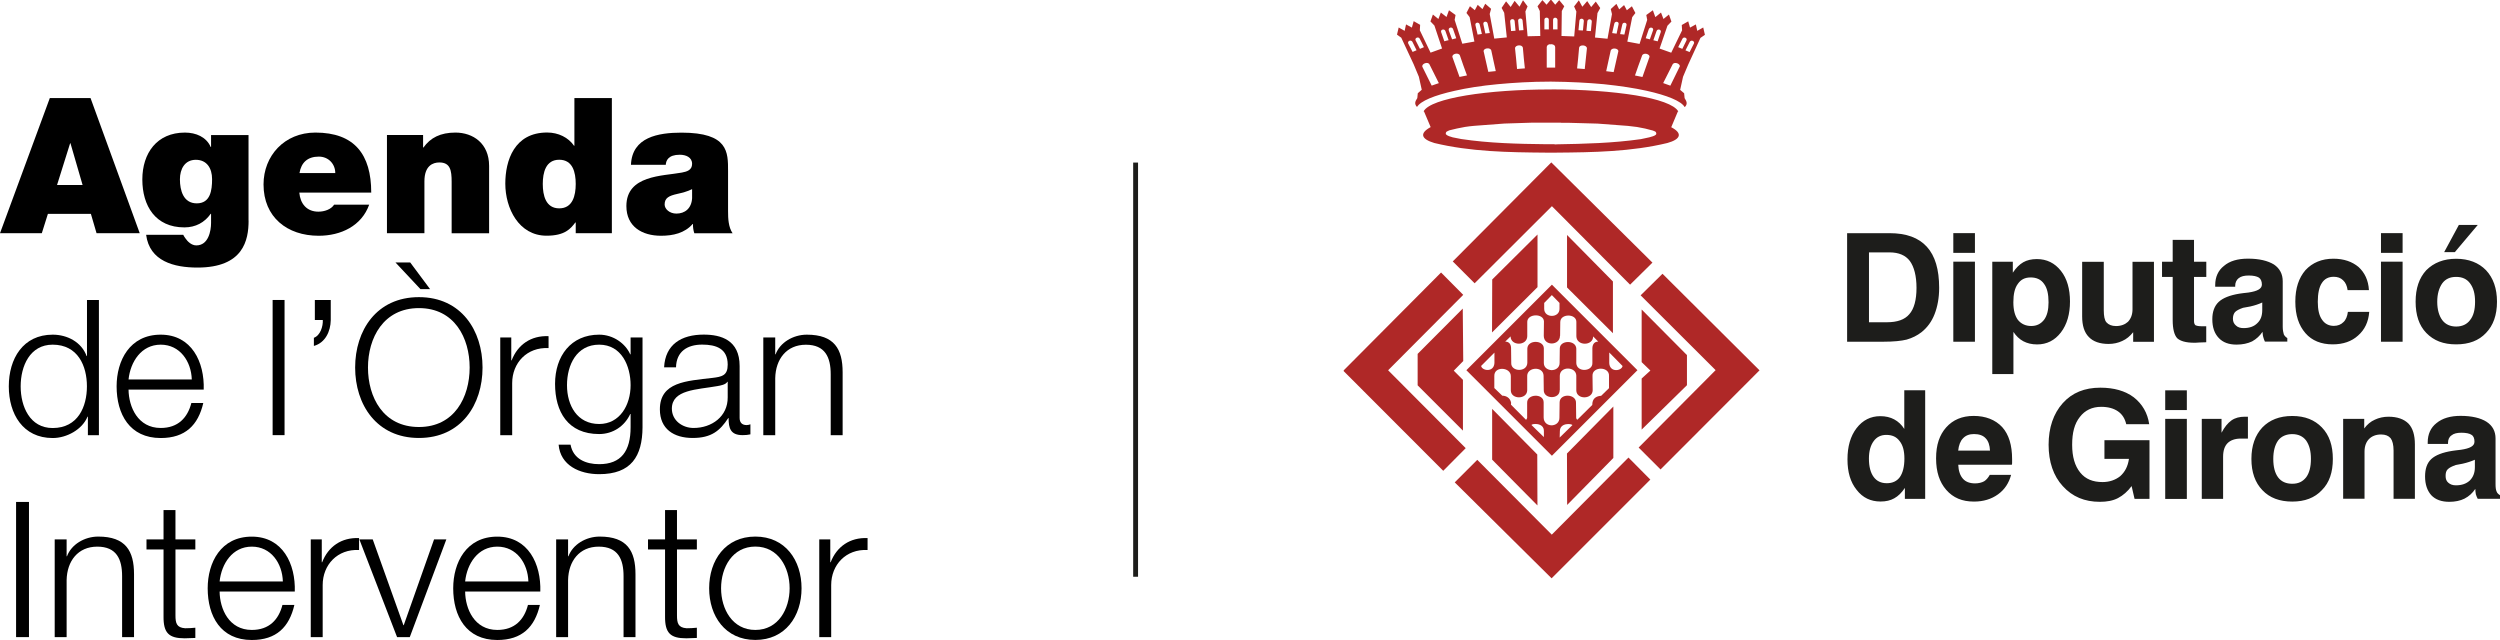
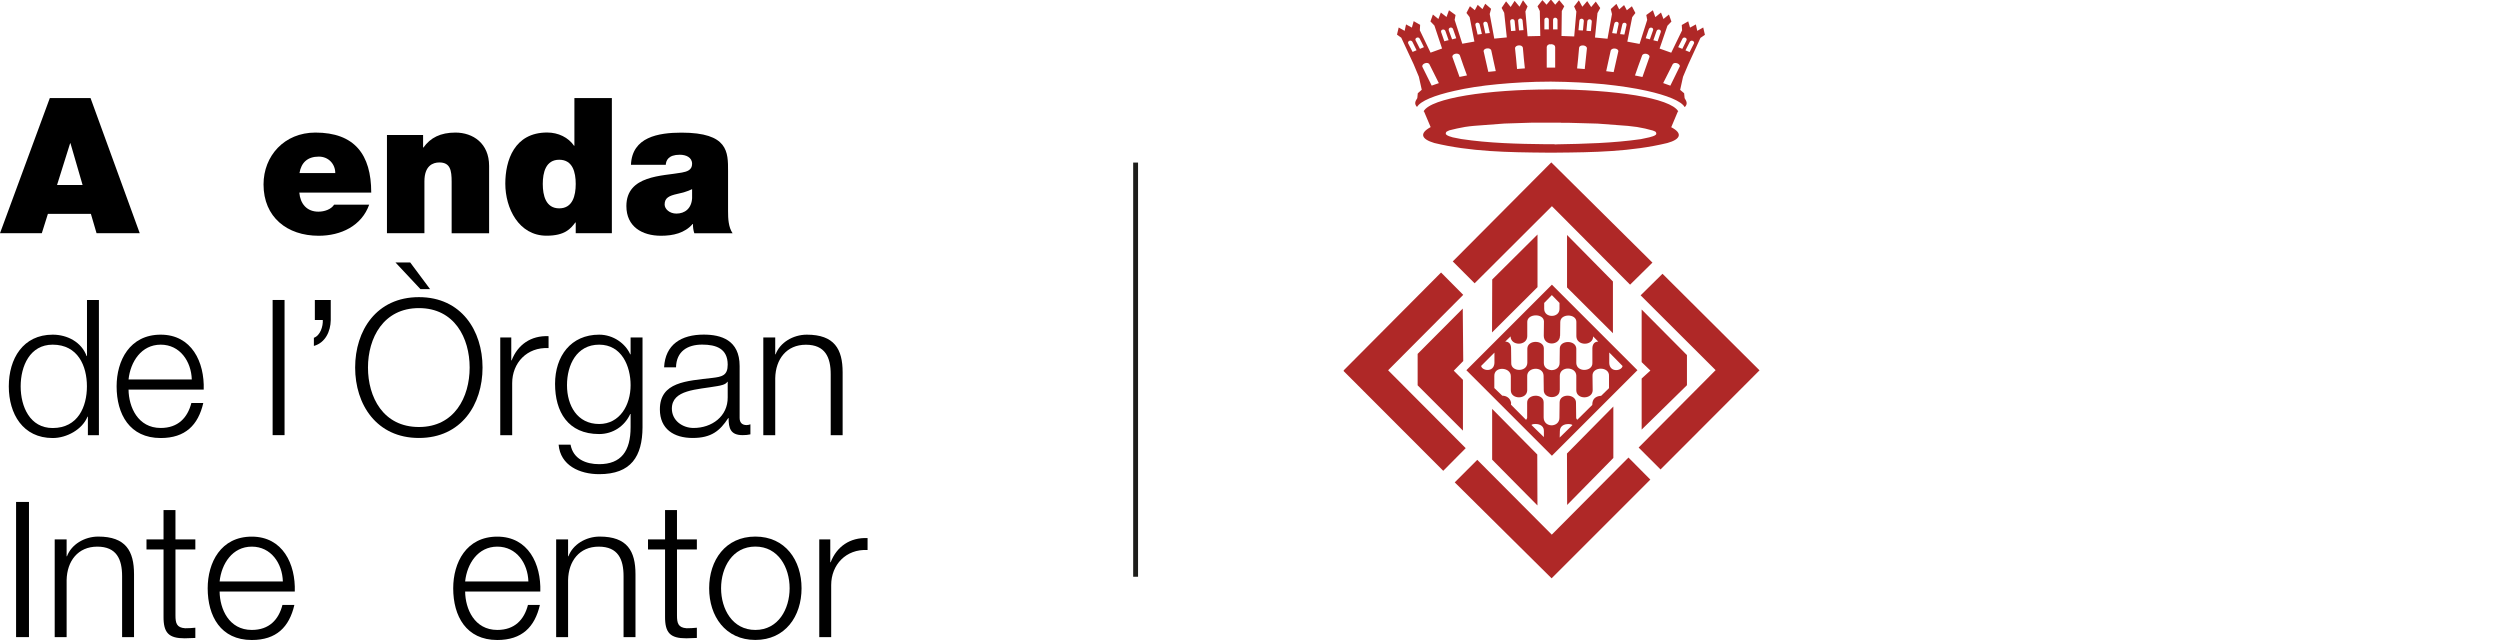
<svg xmlns="http://www.w3.org/2000/svg" id="Capa_2" viewBox="0 0 415.04 106.24">
  <defs>
    <style>.cls-1,.cls-2,.cls-3{stroke-width:0px;}.cls-4{fill:none;stroke:#1d1d1b;stroke-miterlimit:10;stroke-width:.81px;}.cls-2{fill:#af2827;}.cls-2,.cls-3{fill-rule:evenodd;}.cls-3{fill:#1d1d1b;}</style>
  </defs>
  <g id="Capa_1-2">
    <path class="cls-2" d="m241.52,80.07l3.73-3.73,12.37,12.42,12.73-12.8,3.63,3.66-16.39,16.39-16.08-15.93Zm13.72,3.84l-7.52-7.6v-8.43l7.49,7.57.03,8.46Zm4.93-.08l-.03-8.54,7.7-7.8v8.54l-7.67,7.8Zm-37.11-22.23c0-.08.03-.1.05-.15l16.13-16.21,3.68,3.71-12.47,12.52,12.88,12.93-3.73,3.76-16.54-16.56Zm52.61,16.33l-3.63-3.63,12.78-12.85-12.45-12.42,3.63-3.58,16.11,16.03-16.44,16.46Zm-40.32-13.95v-5.23l7.49-7.52.08,8.71-1.57,1.6,1.52,1.52v8.43l-7.52-7.52Zm37.19-1.14l1.45-1.32-1.45-1.4v-8.74l7.52,7.57v5l-7.52,7.37v-8.48Zm-24.44-2.57v-1.73l-2.21,2.21c.13.81,2.11,1.14,2.21-.48Zm8.21,12.3v-.99c.03-1.47-2.01-1.27-2.06-1.02l2.06,2.01Zm2.69-16.82l.03-2.31c.03-1.4,2.64-1.4,2.67-.03v2.41c.03,1.65,2.77,1.65,2.79.03l.84.86c-.58,0-.94.38-.97,1.07v2.51c.03,1.42-2.59,1.57-2.67,0v-2.41c-.05-1.47-2.72-1.45-2.74-.03l-.03,2.41c0,.81-.69,1.19-1.35,1.19-.66-.05-1.27-.43-1.27-1.19v-2.44c-.03-1.4-2.69-1.45-2.74.05v2.39c-.08,1.6-2.72,1.45-2.67.03l-.03-2.54c-.03-.66-.36-1.02-.97-1.04l.89-.86c.03,1.63,2.74,1.6,2.77-.03v-2.41c.05-1.37,2.72-1.42,2.77-.05l-.03,2.41c.03,1.73,2.69,1.63,2.69-.03Zm-.05,9.02v-2.39c.03-1.63,2.69-1.55,2.74-.03v2.44c0,1.58,2.69,1.55,2.72,0l-.03-2.39c-.08-1.6,2.85-1.6,2.74.03v2.01l-1.3,1.27c-.61.03-1.32.28-1.45,1.14l-.03.38-2.49,2.46c-.13-.1-.15-.18-.18-.33l-.03-2.49c.05-1.5-2.72-1.63-2.72-.05l-.03,2.49c.03.89-.69,1.32-1.35,1.3-.66-.03-1.27-.46-1.27-1.32v-2.49c0-1.55-2.79-1.42-2.74.08v2.49c-.05.13-.08.23-.18.33l-2.51-2.52.03-.3c-.15-.86-.86-1.19-1.47-1.19l-1.32-1.27v-2.01c-.03-1.68,2.74-1.47,2.74.03v2.36c0,1.55,2.69,1.55,2.72,0v-2.44c.05-1.45,2.69-1.6,2.72.03l.03,2.36c-.05,1.55,2.67,1.58,2.64.03Zm-1.32-15.78l1.27,1.3v.99c0,1.55-2.54,1.55-2.54,0v-.99l1.27-1.3Zm1.3,23.65l.03-1.04c0-1.5,2.03-1.27,2.08-1.02l-2.11,2.06Zm8.23-12.37v-1.75l2.21,2.24c-.13.84-2.13,1.14-2.21-.48Zm.61-4.95l-7.62-7.6v-8.71l7.62,7.72v8.59Zm-20.04-8.92l7.52-7.47v8.74l-7.55,7.52.03-8.79Zm9.91-12.17l-12.83,12.8-3.63-3.63,16.36-16.44,16.79,16.64-3.71,3.66-12.98-13.03Zm0,13.03l14.2,14.2-14.2,14.2-14.2-14.2,14.2-14.2Zm.71-23.3c4.75-.08,9.42-.2,14.05-.86.48-.1.94-.2,1.4-.3.41-.1.91-.25,1.09-.43.03-.05.08-.1.08-.13,0-.43-.25-.43-.61-.58-.79-.23-1.68-.43-2.59-.58-.48-.05-.99-.13-1.5-.18-1.68-.13-3.35-.25-5.03-.38-1.55-.05-3.12-.1-4.67-.13h-1.22c-.1,0-.18,0-.28-.03h-4.65c-1.57.05-3.12.1-4.67.15-1.7.13-3.35.25-5.03.38-.51.05-1.02.1-1.5.18-.91.15-1.8.36-2.59.56-.36.18-.61.18-.61.58,0,.05.03.1.08.13.18.2.69.36,1.07.46.48.1.94.18,1.42.28,4.6.69,9.3.81,14.05.86h1.37c.05,0,.1.03.15.03h.2Zm-.74-9.12h.03c5.03,0,10.03.36,13.92.99,3.76.63,6.45,1.55,7.06,2.67-.03,0-.05.03-.08.03l-1.09,2.59c1.96,1.02,1.55,2.01-.64,2.62-6,1.45-12.27,1.55-18.47,1.6h-1.73c-6.2-.05-12.5-.15-18.49-1.6-2.16-.64-2.54-1.6-.61-2.64l-1.09-2.57s-.05-.03-.08-.05c.61-1.12,3.28-2.01,7.06-2.64,3.86-.64,8.89-.99,13.92-.99h.28Zm-1.22-11.56c0-.46.74-.48.74,0v1.6h-.74v-1.6Zm2.18.03c-.03-.48-.74-.51-.74,0v1.57c.23,0,.48,0,.74,0v-1.57Zm5.69.28c.03-.48-.69-.53-.74-.05-.05.51-.1,1.04-.15,1.57.25.03.48.05.74.05.05-.53.1-1.04.15-1.57Zm-1.32-.1c.03-.48-.69-.53-.74-.05-.05.53-.1,1.04-.15,1.57.23.03.48.05.74.05.05-.53.1-1.04.15-1.57Zm.51,4.57c.05-.61-1.24-.74-1.3-.1-.1,1.14-.2,2.29-.33,3.4.43.03.86.08,1.27.1.13-1.12.23-2.26.36-3.4Zm6.58-3.89c.1-.46-.64-.56-.71-.08-.13.51-.25,1.04-.36,1.57.23.03.48.05.71.08.13-.51.23-1.04.36-1.58Zm-1.32-.15c.1-.48-.61-.56-.71-.1-.13.53-.23,1.07-.36,1.57.25.03.48.08.74.1.1-.53.23-1.04.33-1.57Zm-.05,4.57c.13-.61-1.14-.76-1.27-.15-.25,1.14-.51,2.26-.74,3.38.41.05.84.1,1.24.15.25-1.12.51-2.24.76-3.38Zm7.04-3.23c.18-.46-.53-.66-.69-.2-.18.51-.36,1.02-.53,1.52.23.05.48.13.71.18.18-.51.36-1.02.51-1.5Zm-1.27-.33c.15-.46-.53-.64-.71-.18-.18.48-.33.99-.51,1.5.23.05.46.13.69.18.18-.51.36-.99.53-1.5Zm-.61,4.5c.2-.58-1.02-.89-1.22-.28-.41,1.09-.79,2.18-1.17,3.28.43.1.84.18,1.24.25.38-1.09.76-2.16,1.14-3.25Zm7.39-2.29c.2-.41-.46-.71-.69-.28-.23.46-.46.91-.71,1.4.23.08.46.18.69.28.23-.48.48-.94.71-1.4Zm-1.24-.53c.23-.41-.46-.69-.66-.28-.25.48-.48.94-.71,1.4.23.1.46.2.69.28.23-.46.46-.91.69-1.4Zm-1.14,4.42c.28-.53-.91-.99-1.17-.41-.53,1.02-1.04,2.03-1.55,3.07.41.15.79.28,1.19.43.51-1.04,1.02-2.06,1.52-3.1Zm.89,6.63c.58-.61.15-1.09-.05-1.47l-.08-.81-.66-.56.48-2.18.86-2.03,2.03-4.42.74-.51-.28-1.22-.99.56-.23-1.07-.97.53-.3-1.04-1.07.61.05.89-1.8,3.71-1.93-.69,1.3-3.79.66-.69-.41-1.17-.91.74-.41-1.07-.94.76-.41-1.14-1.09.79.15.81-1.27,3.99-2.03-.38.81-4.06.53-.69-.58-1.12-.84.66-.46-.86-.81.71-.46-.91-.94.86.2.84-.74,4.09-2.08-.2.41-4.06.46-.84-.74-1.07-.76.91-.66-.99-.81.94-.58-1.07-.79,1.02.38.84-.36,4.14-2.11-.08.05-4.14.41-.79-.84-1.02-.66.76-.61-.74-.08-.08-.03.03-.03-.03-.08.08-.61.74-.69-.76-.81,1.02.38.79.08,4.14-2.11.05-.36-4.12.36-.84-.76-1.02-.58,1.07-.81-.97-.66,1.02-.76-.94-.74,1.09.43.81.43,4.09-2.08.2-.76-4.09.23-.86-.97-.84-.46.89-.79-.71-.48.89-.81-.66-.58,1.12.53.69.79,4.06-2.01.36-1.27-3.96.15-.81-1.09-.79-.41,1.12-.94-.74-.41,1.07-.91-.74-.41,1.14.66.69,1.27,3.81-1.91.69-1.78-3.71.05-.91-1.07-.61-.3,1.07-.97-.53-.23,1.07-.99-.56-.28,1.19.71.51,2.06,4.42.86,2.06.48,2.16-.66.58-.08.81c-.2.36-.64.84-.05,1.47.58-.99,2.85-1.93,6.27-2.69,2.01-.46,4.42-.84,7.09-1.09,2.67-.25,5.61-.43,8.69-.43h.3c3.07.03,6,.18,8.69.43,2.67.28,5.06.64,7.09,1.09,3.4.76,5.72,1.7,6.3,2.69Zm-22.38-10.42v.03c.08-.03.15-.03.23-.03.03,0,.05,0,.05.03v-.03c.31.05.56.2.56.48v3.4h-1.4v-3.43c.03-.28.28-.43.56-.46Zm-6.63-3.76c-.05-.48.69-.56.74-.08.05.53.1,1.07.15,1.6-.25.03-.48.03-.74.05-.05-.53-.1-1.07-.15-1.57Zm1.32-.13c-.03-.46.69-.53.74-.05.05.53.1,1.07.15,1.6-.25.03-.48.03-.74.05-.05-.53-.1-1.07-.15-1.6Zm-.51,4.6c-.05-.61,1.22-.74,1.3-.1.1,1.14.2,2.29.33,3.4-.43.03-.86.08-1.3.1-.1-1.12-.2-2.26-.33-3.4Zm-6.58-3.89c-.1-.46.61-.56.71-.1.13.53.23,1.07.36,1.58-.25.05-.48.08-.71.1-.13-.53-.25-1.04-.36-1.58Zm1.32-.15c-.1-.48.61-.58.71-.1.13.53.23,1.07.36,1.57-.25.03-.48.05-.74.08-.1-.51-.23-1.04-.33-1.55Zm.05,4.57c-.13-.61,1.14-.79,1.27-.18.25,1.14.48,2.29.74,3.4-.41.03-.84.1-1.24.13-.25-1.09-.51-2.24-.76-3.35Zm-7.06-3.25c-.15-.43.53-.63.71-.18.18.51.36,1.02.53,1.52-.23.05-.48.1-.71.18-.18-.51-.36-1.02-.53-1.52Zm1.27-.3c-.15-.46.56-.66.71-.2.18.51.36,1.02.53,1.52-.23.05-.46.13-.69.18-.18-.51-.38-1.02-.56-1.5Zm.61,4.47c-.18-.58,1.04-.86,1.24-.28.38,1.12.76,2.21,1.17,3.3-.43.08-.84.18-1.24.25-.38-1.09-.76-2.16-1.17-3.28Zm-7.34-2.26c-.2-.43.46-.71.69-.3.23.48.46.94.69,1.4-.2.1-.43.2-.66.28-.23-.46-.48-.91-.71-1.37Zm1.22-.53c-.2-.41.48-.71.69-.28.25.46.46.94.69,1.4-.23.1-.43.18-.66.28-.23-.46-.48-.94-.71-1.4Zm1.14,4.42c-.25-.53.91-.99,1.17-.43.51,1.02,1.02,2.06,1.55,3.1-.41.13-.79.28-1.19.41-.51-1.02-1.02-2.06-1.52-3.07Z" />
-     <path class="cls-3" d="m410.88,76.32c-.62.27-1.28.49-2.04.66-.75.13-1.15.22-1.15.22-.62.22-1.06.44-1.33.71-.27.27-.35.62-.35,1.11s.13.84.44,1.11c.35.31.75.44,1.28.44.97,0,1.73-.27,2.3-.8.53-.53.84-1.24.84-2.21v-1.24Zm.04,4.87c-.44.66-1.02,1.2-1.77,1.59-.71.35-1.55.53-2.52.53-1.28,0-2.3-.35-3.01-1.11-.66-.75-1.02-1.77-1.02-3.1,0-1.24.31-2.21,1.02-2.88.71-.66,1.86-1.11,3.5-1.37.35-.04.84-.13,1.42-.18,1.51-.22,2.26-.62,2.26-1.33,0-.53-.13-.93-.49-1.15-.31-.22-.89-.35-1.68-.35-.71,0-1.28.13-1.64.44-.4.27-.58.71-.58,1.24v.18h-3.37v-.27c0-1.33.49-2.44,1.46-3.19.97-.8,2.3-1.2,3.99-1.2,1.86,0,3.32.35,4.3.97,1.02.66,1.51,1.59,1.51,2.79v7.53c0,.58.04.97.18,1.28.09.27.31.44.58.62v.58h-3.72c-.13-.22-.22-.49-.31-.75-.04-.27-.09-.58-.09-.89Zm-21.92,1.64v-13.29h3.5v1.59c.49-.66,1.06-1.15,1.77-1.46.66-.31,1.42-.49,2.26-.49,1.46,0,2.57.4,3.32,1.15.71.75,1.06,1.9,1.06,3.45v9.03h-3.54v-8.02c0-.93-.18-1.64-.49-2.04-.35-.4-.84-.62-1.59-.62-.84,0-1.51.27-1.99.75s-.75,1.2-.75,2.08v7.84h-3.54Zm-15.23-6.64c0-2.21.62-3.94,1.82-5.23,1.2-1.24,2.83-1.9,4.96-1.9s3.72.66,4.92,1.9c1.24,1.28,1.82,3.01,1.82,5.23s-.58,3.94-1.82,5.18c-1.2,1.28-2.83,1.9-4.92,1.9s-3.76-.62-4.96-1.9c-1.2-1.24-1.82-2.97-1.82-5.18Zm3.63,0c0,1.33.27,2.35.8,3.06.53.71,1.33,1.06,2.35,1.06s1.73-.35,2.3-1.06c.53-.71.8-1.73.8-3.06s-.27-2.3-.8-3.06c-.53-.71-1.33-1.06-2.3-1.06s-1.82.35-2.35,1.06c-.53.75-.8,1.77-.8,3.06Zm-11.87,6.64v-13.29h3.28v2.3c.49-.93,1.02-1.59,1.64-2.04.62-.44,1.37-.62,2.21-.62h.53v3.63h-1.2c-.93,0-1.68.27-2.17.75-.49.49-.75,1.24-.75,2.26v7h-3.54Zm-6.07,0v-13.29h3.59v13.29h-3.59Zm0-14.75v-3.28h3.59v3.28h-3.59Zm-5.58,12.62c-.66.89-1.42,1.55-2.26,1.99-.84.44-1.86.62-3.01.62-2.52,0-4.56-.84-6.16-2.61-1.55-1.68-2.35-4.03-2.35-6.86s.8-5.18,2.35-6.91c1.55-1.73,3.63-2.57,6.24-2.57,2.26,0,4.12.53,5.54,1.59,1.42,1.11,2.3,2.61,2.57,4.47h-3.81c-.22-.93-.66-1.64-1.37-2.13-.71-.49-1.64-.75-2.79-.75-1.51,0-2.7.58-3.54,1.68-.89,1.11-1.28,2.61-1.28,4.61s.44,3.5,1.33,4.61c.89,1.11,2.13,1.59,3.72,1.59,1.15,0,2.13-.35,2.92-.97.8-.71,1.28-1.64,1.46-2.88h-4.07v-3.1h7.48v9.74h-2.48l-.49-2.13Zm-28.78-5.89h5.27c-.04-.89-.27-1.59-.71-2.04-.44-.49-1.11-.71-1.95-.71-.75,0-1.37.22-1.82.71-.44.44-.71,1.15-.8,2.04Zm5.23,4.03h3.54c-.35,1.33-1.06,2.44-2.17,3.23-1.11.8-2.44,1.2-3.99,1.2-1.95,0-3.45-.62-4.61-1.95-1.11-1.28-1.68-2.97-1.68-5.23s.58-3.9,1.68-5.14c1.11-1.24,2.61-1.9,4.56-1.9s3.59.62,4.74,1.86c1.11,1.24,1.64,3.01,1.64,5.31v.58c0,.13,0,.22-.04.35h-8.9c.04,1.02.31,1.82.8,2.35.44.49,1.11.75,1.99.75.58,0,1.11-.13,1.51-.35.35-.22.66-.58.93-1.06Zm-20.06-2.7c0,1.33.27,2.35.8,3.06.49.66,1.2,1.02,2.17,1.02s1.68-.35,2.17-1.02c.49-.71.75-1.73.75-3.06s-.27-2.26-.8-2.92c-.53-.71-1.24-1.02-2.21-1.02-.89,0-1.59.35-2.08,1.02-.53.71-.8,1.68-.8,2.92Zm9.34-11.34v18.02h-3.37v-1.82c-.53.8-1.11,1.37-1.77,1.73-.62.35-1.37.53-2.26.53-1.64,0-2.97-.62-3.99-1.95-1.02-1.28-1.51-2.92-1.51-5.05s.49-3.85,1.51-5.18c1.02-1.33,2.35-1.99,3.94-1.99.89,0,1.64.18,2.3.53.66.35,1.24.89,1.68,1.59v-6.42h3.45Zm91.74-27.46l-3.81,4.52h-1.77l2.44-4.52h3.14Zm-10.32,12.75c0-2.21.58-3.94,1.77-5.23,1.24-1.24,2.88-1.9,4.96-1.9s3.76.66,4.96,1.9c1.2,1.28,1.82,3.01,1.82,5.23s-.62,3.94-1.82,5.18c-1.2,1.28-2.83,1.9-4.96,1.9s-3.72-.62-4.96-1.9c-1.2-1.24-1.77-2.97-1.77-5.18Zm3.59,0c0,1.33.31,2.35.84,3.06.53.71,1.33,1.06,2.3,1.06s1.77-.35,2.3-1.06c.58-.71.84-1.73.84-3.06s-.27-2.3-.84-3.06c-.53-.71-1.28-1.06-2.3-1.06s-1.77.35-2.3,1.06c-.53.75-.84,1.77-.84,3.06Zm-9.34,6.64v-13.29h3.59v13.29h-3.59Zm0-14.75v-3.28h3.59v3.28h-3.59Zm-5.49,9.79h3.54c-.13,1.68-.75,2.97-1.86,3.94-1.06.97-2.48,1.46-4.21,1.46-1.9,0-3.45-.62-4.52-1.86-1.11-1.28-1.68-2.97-1.68-5.23s.58-3.94,1.68-5.23c1.15-1.24,2.7-1.9,4.65-1.9,1.73,0,3.1.49,4.16,1.37,1.02.93,1.64,2.21,1.73,3.85h-3.54c-.09-.71-.35-1.28-.75-1.64-.4-.4-.93-.58-1.55-.58-.89,0-1.55.35-1.99,1.06-.44.66-.66,1.73-.66,3.1,0,1.28.22,2.3.71,2.97.44.66,1.11,1.02,1.95,1.02.66,0,1.2-.22,1.59-.62.4-.35.66-.97.75-1.73Zm-14.22-1.55c-.58.27-1.24.49-1.99.66-.75.13-1.15.22-1.2.22-.62.22-1.06.44-1.33.71-.22.27-.35.62-.35,1.11s.18.84.49,1.11c.31.31.75.44,1.28.44.97,0,1.73-.27,2.26-.8.58-.53.84-1.24.84-2.21v-1.24Zm.04,4.87c-.44.66-1.02,1.2-1.73,1.59-.75.35-1.59.53-2.57.53-1.28,0-2.26-.35-2.97-1.11-.71-.75-1.06-1.77-1.06-3.1,0-1.24.35-2.21,1.06-2.88.71-.66,1.86-1.11,3.45-1.37.35-.04.84-.13,1.46-.18,1.51-.22,2.26-.62,2.26-1.33,0-.53-.18-.93-.49-1.15-.35-.22-.93-.35-1.68-.35s-1.28.13-1.68.44c-.35.27-.58.71-.58,1.24v.18h-3.32v-.27c0-1.33.49-2.44,1.46-3.19.93-.8,2.26-1.2,3.99-1.2,1.86,0,3.28.35,4.3.97.97.66,1.46,1.59,1.46,2.79v7.53c0,.58.09.97.18,1.28.13.27.31.44.58.62v.58h-3.72c-.09-.22-.22-.49-.27-.75-.09-.27-.09-.58-.13-.89Zm-9.34,1.73c-.31,0-.71.04-1.15.04-.44.04-.75.04-.84.04-1.37,0-2.3-.27-2.83-.75-.49-.53-.75-1.55-.75-3.01v-7.17h-1.77v-2.52h1.77v-3.63h3.54v3.63h2.04v2.52h-2.04v7.35c0,.31.09.53.22.66.18.09.49.18.97.18h.84v2.66Zm-8.68-13.37v13.29h-3.45v-1.59c-.53.66-1.11,1.15-1.82,1.46-.66.31-1.42.49-2.26.49-1.46,0-2.57-.4-3.28-1.15-.75-.75-1.11-1.9-1.11-3.41v-9.08h3.59v8.06c0,.93.13,1.64.44,1.99.35.4.89.62,1.59.62.84,0,1.51-.27,1.99-.71.49-.53.75-1.2.75-2.08v-7.88h3.54Zm-26.84,18.64v-18.64h3.41v1.82c.53-.8,1.11-1.37,1.73-1.73.62-.35,1.37-.53,2.26-.53,1.64,0,2.97.66,3.99,1.95,1.02,1.28,1.51,3.01,1.51,5.09s-.49,3.81-1.51,5.14c-1.02,1.33-2.35,1.99-3.94,1.99-.89,0-1.64-.18-2.3-.53-.66-.35-1.2-.89-1.64-1.55v7h-3.5Zm9.34-11.91c0-1.33-.22-2.35-.75-3.06-.49-.71-1.24-1.06-2.21-1.06s-1.64.35-2.13,1.06c-.53.71-.75,1.73-.75,3.06s.27,2.26.75,2.92c.53.66,1.28,1.02,2.21,1.02s1.59-.35,2.13-1.02c.53-.71.75-1.68.75-2.92Zm-15.81,6.55v-13.29h3.59v13.29h-3.59Zm0-14.75v-3.28h3.59v3.28h-3.59Zm-17.63,14.75v-18.02h7.04c2.79,0,4.83.75,6.2,2.26,1.37,1.51,2.04,3.76,2.04,6.82,0,1.64-.27,3.1-.75,4.34-.49,1.28-1.24,2.26-2.17,3.01-.75.58-1.55.97-2.48,1.24-.89.22-2.17.35-3.85.35h-6.02Zm3.63-3.23h2.97c1.73,0,2.97-.44,3.72-1.33.8-.89,1.2-2.39,1.2-4.38s-.4-3.5-1.11-4.47c-.71-.93-1.82-1.42-3.37-1.42h-3.41v11.6Z" />
    <line class="cls-4" x1="188.53" y1="26.99" x2="188.53" y2="95.75" />
    <path class="cls-1" d="m8.27,16.28h6.76l8.17,22.44h-7.17l-.94-3.21h-7.14l-1.01,3.21H0l8.27-22.44Zm5.44,14.43l-2.01-6.92h-.06l-2.17,6.92h4.24Z" />
-     <path class="cls-1" d="m41.27,36.62c0,3.24-.85,7.8-8.49,7.8-3.87,0-7.95-1.04-8.52-5.44h6.16c.06.16.22.38.35.57.38.57,1.04,1.19,1.82,1.19,2.01,0,2.45-2.39,2.45-3.74v-1.51h-.06c-1.01,1.45-2.51,2.26-4.37,2.26-4.81,0-6.98-3.58-6.98-7.95s2.42-7.79,7.07-7.79c1.82,0,3.55.72,4.28,2.39h.06v-1.98h6.22v14.21Zm-8.61-2.86c2.29,0,2.55-2.2,2.55-4.02s-.88-3.21-2.7-3.21-2.64,1.51-2.64,3.24c0,1.85.57,3.99,2.8,3.99Z" />
    <path class="cls-1" d="m49.69,31.97c.16,1.85,1.23,3.17,3.17,3.17,1.01,0,2.11-.38,2.61-1.16h5.82c-1.26,3.52-4.68,5.16-8.39,5.16-5.22,0-9.15-3.08-9.15-8.52,0-4.75,3.46-8.61,8.61-8.61,6.48,0,9.27,3.62,9.27,9.96h-11.95Zm5.97-3.24c0-1.51-1.13-2.73-2.73-2.73-1.85,0-2.92.97-3.21,2.73h5.94Z" />
    <path class="cls-1" d="m64.24,22.41h6v2.08h.06c1.16-1.63,2.83-2.48,5.31-2.48,2.92,0,5.59,1.79,5.59,5.53v11.19h-6.22v-8.55c0-1.89-.22-3.21-2.04-3.21-1.07,0-2.48.53-2.48,3.14v8.61h-6.22v-16.31Z" />
    <path class="cls-1" d="m101.58,38.72h-6v-1.79h-.06c-.79,1.04-1.73,2.2-4.78,2.2-4.62,0-6.85-4.56-6.85-8.64,0-3.83,1.48-8.49,6.95-8.49,1.85,0,3.52.82,4.46,2.2h.06v-7.92h6.22v22.44Zm-8.74-12.2c-2.23,0-2.73,2.11-2.73,4.02s.5,4.05,2.73,4.05,2.74-2.11,2.74-4.05-.5-4.02-2.74-4.02Z" />
    <path class="cls-1" d="m120.87,35.08c0,1.23.06,2.61.75,3.65h-6.35c-.16-.44-.25-1.1-.22-1.54h-.06c-1.32,1.51-3.24,1.95-5.25,1.95-3.14,0-5.75-1.51-5.75-4.93,0-5.16,6.04-4.97,9.21-5.56.85-.16,1.7-.41,1.7-1.45,0-1.1-1.04-1.51-2.04-1.51-1.92,0-2.29.97-2.33,1.67h-5.78c.09-2.29,1.23-3.65,2.83-4.4,1.57-.75,3.65-.94,5.56-.94,7.79,0,7.73,3.24,7.73,6.38v6.7Zm-5.97-3.68c-.75.38-1.6.6-2.45.79-1.38.31-2.11.66-2.11,1.76,0,.75.82,1.51,1.95,1.51,1.41,0,2.51-.85,2.61-2.55v-1.51Z" />
    <path class="cls-1" d="m16.41,72.25h-1.82v-3.08h-.06c-.85,2.11-3.43,3.55-5.78,3.55-4.94,0-7.29-3.99-7.29-8.58s2.36-8.58,7.29-8.58c2.42,0,4.78,1.23,5.63,3.55h.06v-9.3h1.98v22.44Zm-7.67-1.19c4.21,0,5.69-3.55,5.69-6.92s-1.48-6.92-5.69-6.92c-3.77,0-5.31,3.55-5.31,6.92s1.54,6.92,5.31,6.92Z" />
    <path class="cls-1" d="m21.34,64.67c.03,2.89,1.54,6.38,5.34,6.38,2.89,0,4.46-1.7,5.09-4.15h1.98c-.85,3.68-2.99,5.82-7.07,5.82-5.16,0-7.32-3.96-7.32-8.58,0-4.27,2.17-8.58,7.32-8.58s7.29,4.56,7.14,9.12h-12.48Zm10.5-1.67c-.09-2.99-1.95-5.78-5.16-5.78s-5.03,2.83-5.34,5.78h10.5Z" />
    <path class="cls-1" d="m45.26,49.8h1.98v22.44h-1.98v-22.44Z" />
    <path class="cls-1" d="m54.91,49.8v3.36c-.03,1.82-.88,3.74-2.8,4.27v-1.35c1.07-.38,1.54-1.92,1.48-2.95h-1.32v-3.33h2.64Z" />
    <path class="cls-1" d="m69.55,49.33c7.04,0,10.56,5.56,10.56,11.69s-3.52,11.69-10.56,11.69-10.59-5.56-10.59-11.69,3.52-11.69,10.59-11.69Zm0,21.56c5.91,0,8.42-4.97,8.42-9.87s-2.51-9.87-8.42-9.87-8.46,4.97-8.46,9.87,2.51,9.87,8.46,9.87Zm-3.9-27.32h2.45l3.3,4.43h-1.6l-4.15-4.43Z" />
    <path class="cls-1" d="m83.06,56.03h1.82v3.8h.06c1.01-2.61,3.21-4.15,6.13-4.02v1.98c-3.58-.19-6.04,2.45-6.04,5.82v8.64h-1.98v-16.22Z" />
    <path class="cls-1" d="m106.67,70.93c-.03,4.84-1.89,7.79-7.2,7.79-3.24,0-6.44-1.45-6.73-4.9h1.98c.44,2.39,2.55,3.24,4.75,3.24,3.65,0,5.22-2.17,5.22-6.13v-2.2h-.06c-.91,1.98-2.83,3.33-5.16,3.33-5.19,0-7.32-3.71-7.32-8.33s2.64-8.17,7.32-8.17c2.36,0,4.37,1.48,5.16,3.27h.06v-2.8h1.98v14.9Zm-1.98-6.98c0-3.17-1.48-6.73-5.22-6.73s-5.34,3.36-5.34,6.73,1.7,6.44,5.34,6.44c3.43,0,5.22-3.14,5.22-6.44Z" />
    <path class="cls-1" d="m110.25,60.99c.19-3.8,2.86-5.44,6.57-5.44,2.86,0,5.97.88,5.97,5.22v8.61c0,.75.38,1.19,1.16,1.19.22,0,.47-.06.63-.13v1.67c-.44.09-.75.13-1.29.13-2.01,0-2.33-1.13-2.33-2.83h-.06c-1.38,2.11-2.8,3.3-5.91,3.3s-5.44-1.48-5.44-4.75c0-4.56,4.43-4.71,8.71-5.22,1.63-.19,2.55-.41,2.55-2.2,0-2.67-1.92-3.33-4.24-3.33-2.45,0-4.28,1.13-4.34,3.77h-1.98Zm10.56,2.39h-.06c-.25.47-1.13.63-1.67.72-3.36.6-7.54.57-7.54,3.74,0,1.98,1.76,3.21,3.61,3.21,3.02,0,5.69-1.92,5.66-5.09v-2.58Z" />
    <path class="cls-1" d="m126.72,56.03h1.98v2.8h.06c.72-1.95,2.89-3.27,5.19-3.27,4.56,0,5.94,2.39,5.94,6.25v10.44h-1.98v-10.12c0-2.8-.91-4.9-4.12-4.9s-5.03,2.39-5.09,5.56v9.46h-1.98v-16.22Z" />
    <path class="cls-1" d="m2.67,83.33h2.14v22.44h-2.14v-22.44Z" />
    <path class="cls-1" d="m9.08,89.55h1.98v2.8h.06c.72-1.95,2.89-3.27,5.19-3.27,4.56,0,5.94,2.39,5.94,6.25v10.44h-1.98v-10.12c0-2.8-.91-4.9-4.12-4.9s-5.03,2.39-5.09,5.56v9.46h-1.98v-16.22Z" />
    <path class="cls-1" d="m29.13,89.55h3.3v1.67h-3.3v10.94c0,1.29.19,2.04,1.6,2.14.57,0,1.13-.03,1.7-.09v1.7c-.6,0-1.16.06-1.76.06-2.64,0-3.55-.88-3.52-3.65v-11.1h-2.83v-1.67h2.83v-4.87h1.98v4.87Z" />
    <path class="cls-1" d="m36.46,98.2c.03,2.89,1.54,6.38,5.34,6.38,2.89,0,4.46-1.7,5.09-4.15h1.98c-.85,3.68-2.99,5.82-7.07,5.82-5.16,0-7.32-3.96-7.32-8.58,0-4.27,2.17-8.58,7.32-8.58s7.29,4.56,7.14,9.12h-12.48Zm10.5-1.67c-.09-2.99-1.95-5.78-5.16-5.78s-5.03,2.83-5.34,5.78h10.5Z" />
-     <path class="cls-1" d="m51.6,89.55h1.82v3.8h.06c1.01-2.61,3.21-4.15,6.13-4.02v1.98c-3.58-.19-6.04,2.45-6.04,5.82v8.64h-1.98v-16.22Z" />
-     <path class="cls-1" d="m59.68,89.55h2.2l5.09,14.24h.06l5.03-14.24h2.04l-6.07,16.22h-2.11l-6.26-16.22Z" />
    <path class="cls-1" d="m77.22,98.2c.03,2.89,1.54,6.38,5.34,6.38,2.89,0,4.46-1.7,5.09-4.15h1.98c-.85,3.68-2.99,5.82-7.07,5.82-5.16,0-7.32-3.96-7.32-8.58,0-4.27,2.17-8.58,7.32-8.58s7.29,4.56,7.14,9.12h-12.48Zm10.5-1.67c-.09-2.99-1.95-5.78-5.16-5.78s-5.03,2.83-5.34,5.78h10.5Z" />
    <path class="cls-1" d="m92.33,89.55h1.98v2.8h.06c.72-1.95,2.89-3.27,5.19-3.27,4.56,0,5.94,2.39,5.94,6.25v10.44h-1.98v-10.12c0-2.8-.91-4.9-4.12-4.9s-5.03,2.39-5.09,5.56v9.46h-1.98v-16.22Z" />
    <path class="cls-1" d="m112.39,89.55h3.3v1.67h-3.3v10.94c0,1.29.19,2.04,1.6,2.14.57,0,1.13-.03,1.7-.09v1.7c-.6,0-1.16.06-1.76.06-2.64,0-3.55-.88-3.52-3.65v-11.1h-2.83v-1.67h2.83v-4.87h1.98v4.87Z" />
    <path class="cls-1" d="m133.07,97.66c0,4.65-2.7,8.58-7.67,8.58s-7.67-3.93-7.67-8.58,2.7-8.58,7.67-8.58,7.67,3.93,7.67,8.58Zm-13.36,0c0,3.46,1.89,6.92,5.69,6.92s5.69-3.46,5.69-6.92-1.89-6.92-5.69-6.92-5.69,3.46-5.69,6.92Z" />
    <path class="cls-1" d="m136.02,89.55h1.82v3.8h.06c1.01-2.61,3.21-4.15,6.13-4.02v1.98c-3.58-.19-6.04,2.45-6.04,5.82v8.64h-1.98v-16.22Z" />
  </g>
</svg>